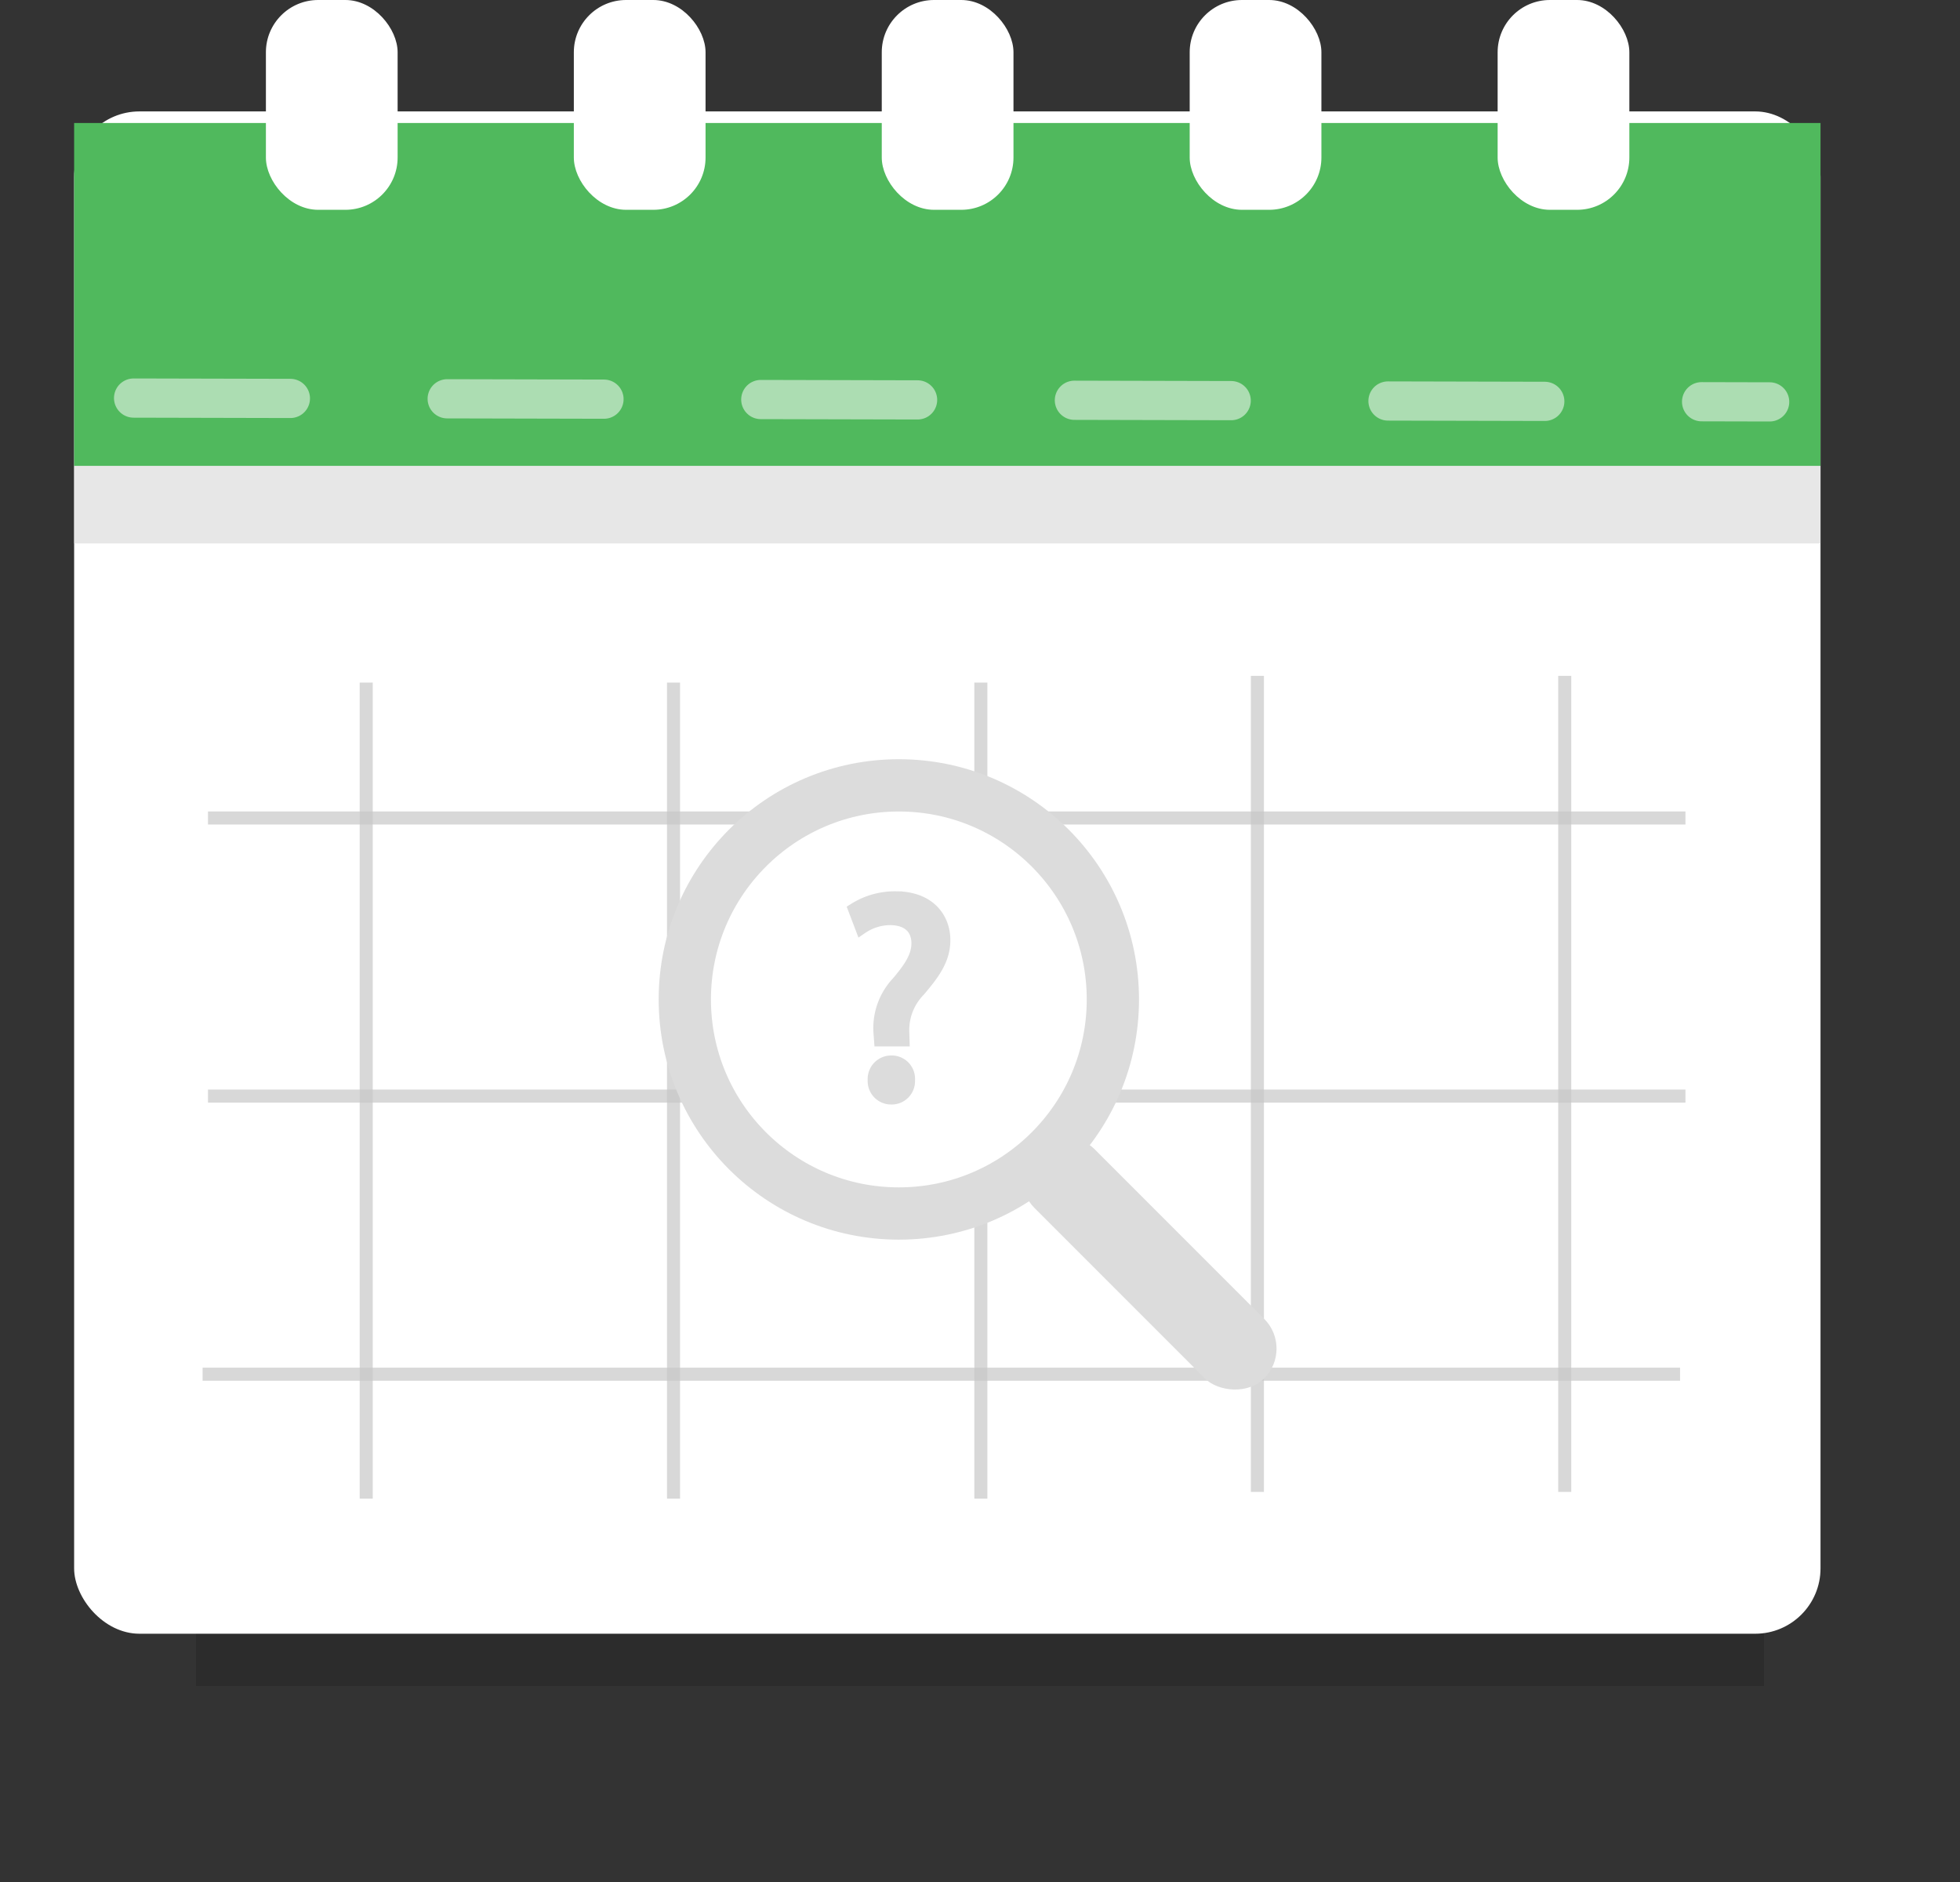
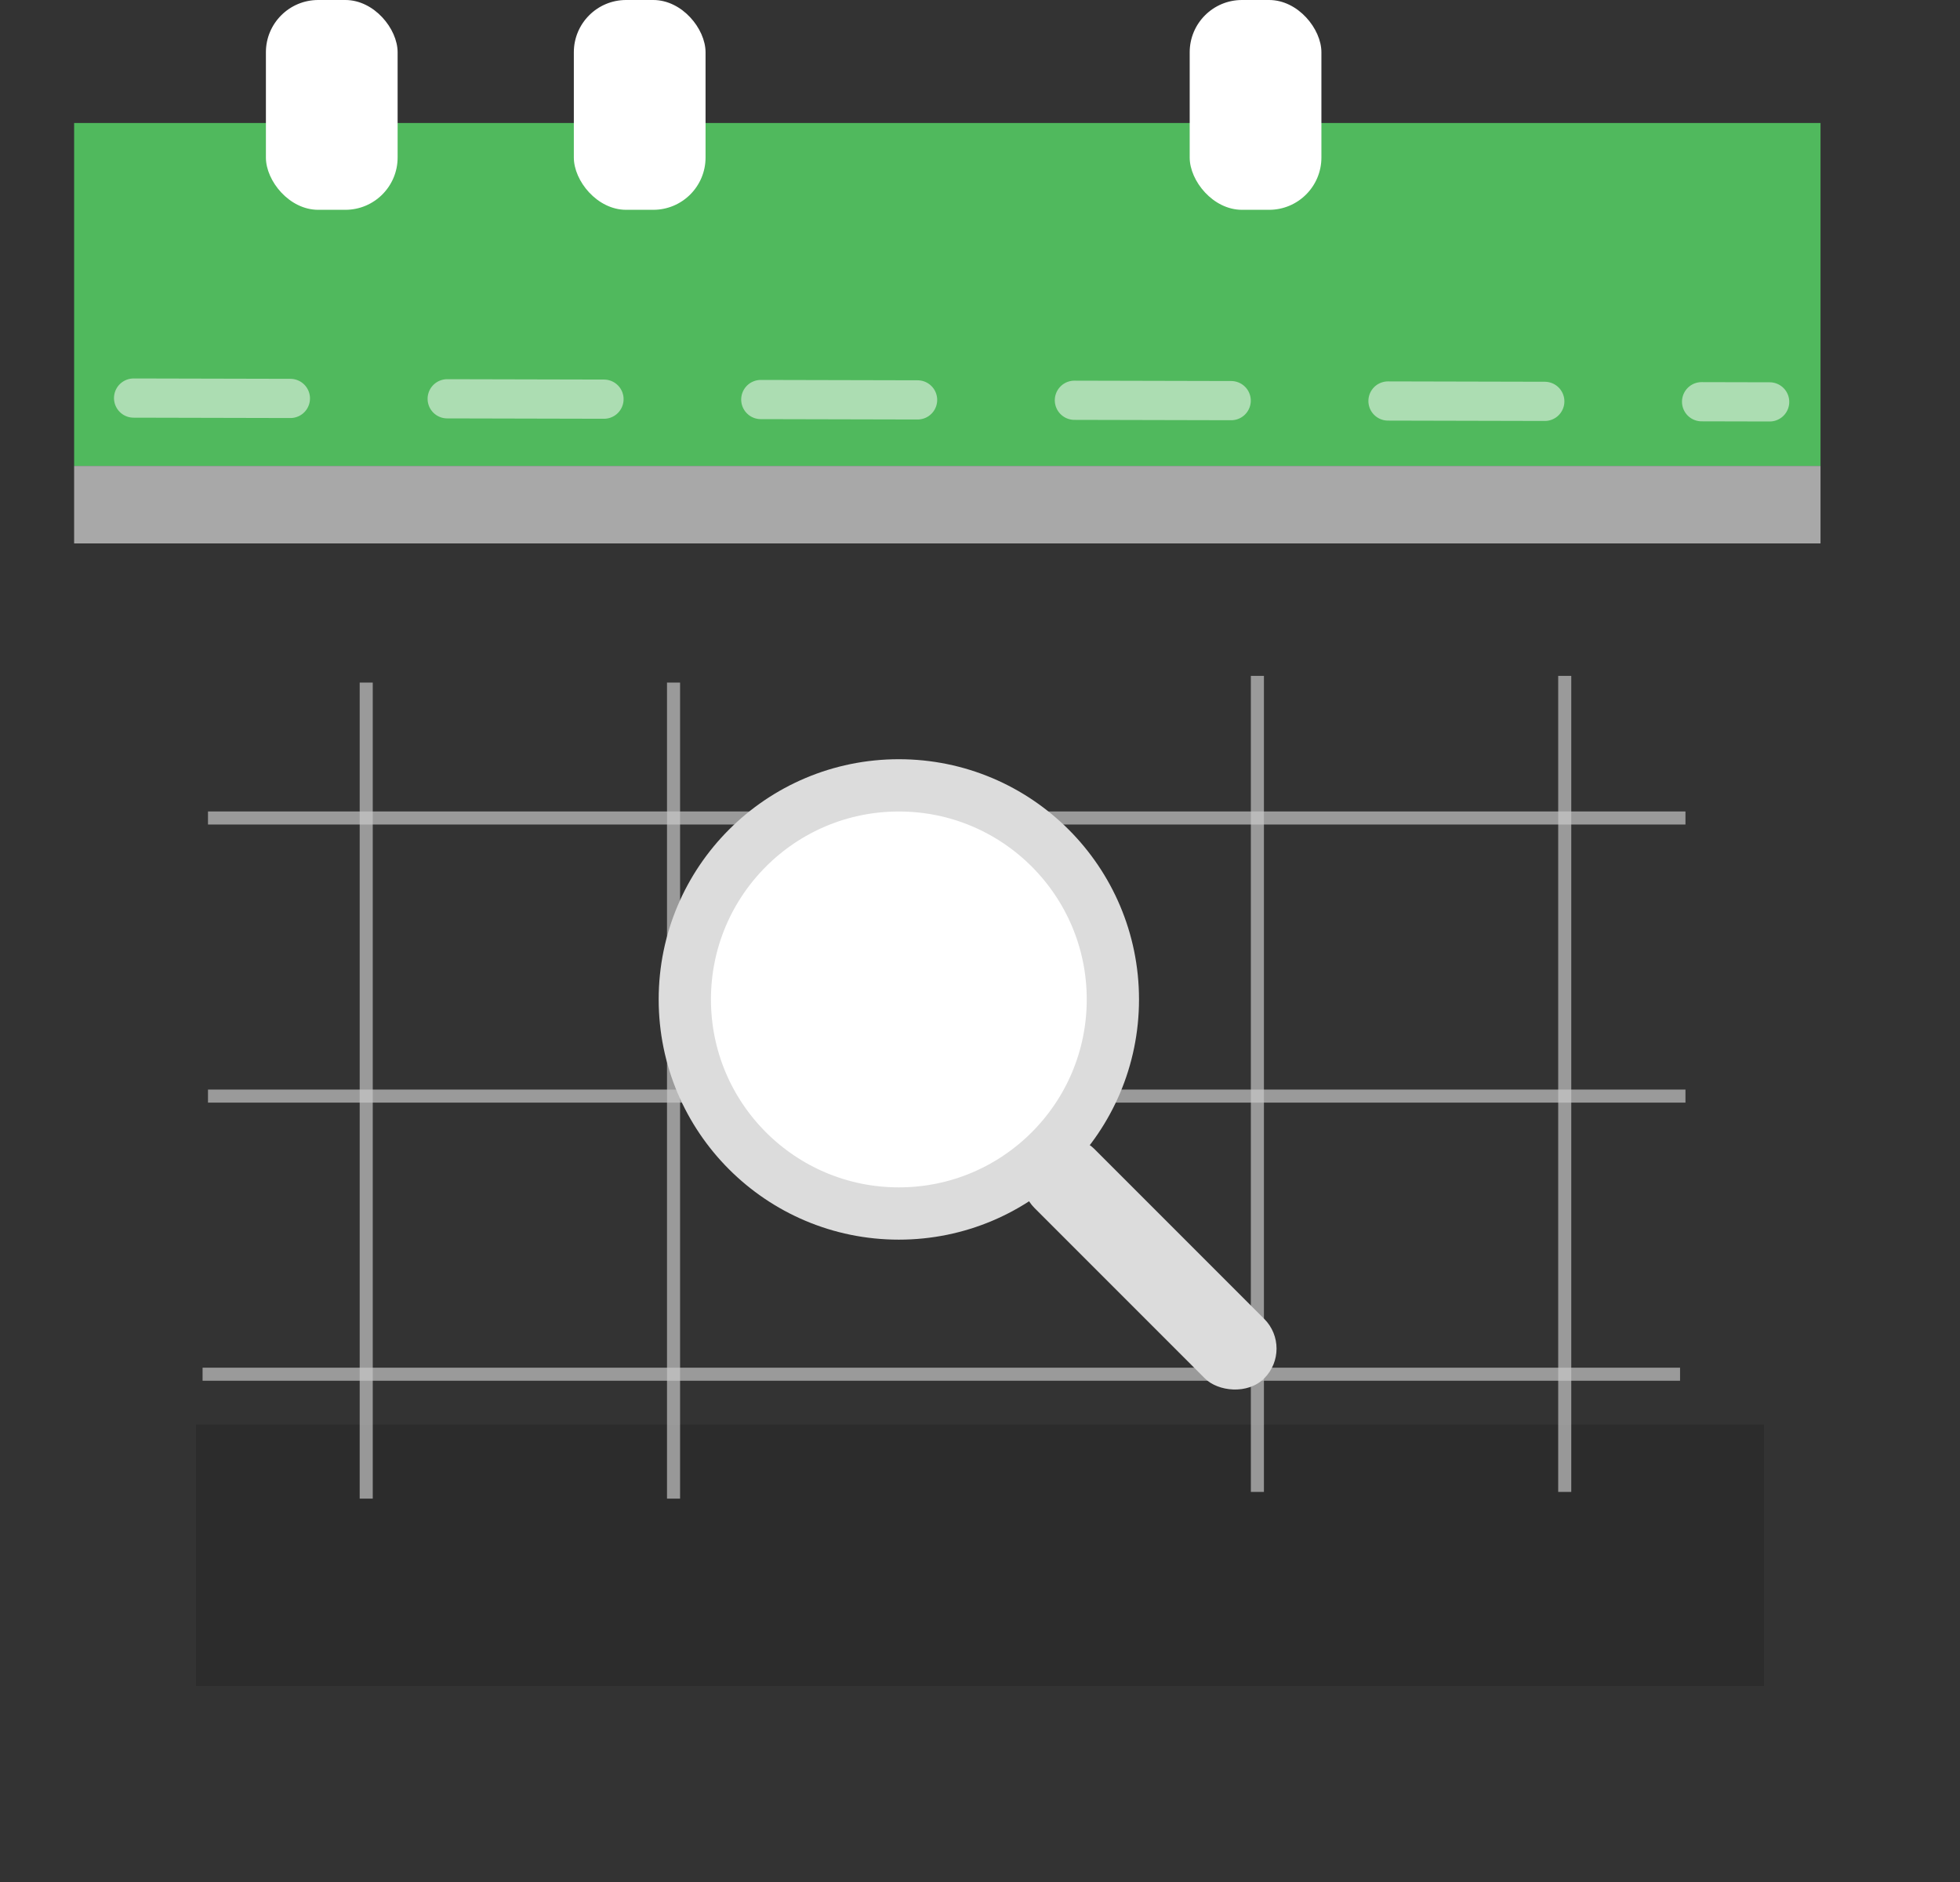
<svg xmlns="http://www.w3.org/2000/svg" width="150" height="144" viewBox="0 0 150 144">
  <rect x="0" y="0" width="150" height="144" fill="#333333" stroke="none" />
  <g id="No_events_graphics" data-name="No events graphics" transform="translate(14507.357 1097.644)">
    <g id="Group_1" data-name="Group 1" transform="translate(-14501.684 -1089.119)">
      <rect id="Rectangle_22617" data-name="Rectangle 22617" width="120" height="20" transform="translate(9.326 100.476)" fill="rgba(0,0,0,0.33)" opacity="0.4" />
-       <rect id="Rectangle_3" data-name="Rectangle 3" width="133.652" height="116.479" rx="5" transform="translate(0 0)" fill="#fff" />
    </g>
    <g id="Group_2" data-name="Group 2" transform="translate(-14501.684 -1097.644)">
      <rect id="Rectangle_4" data-name="Rectangle 4" width="133.652" height="26.242" transform="translate(0 9.411)" fill="#50b95d" />
      <rect id="Rectangle_5" data-name="Rectangle 5" width="10.08" height="16.053" rx="4" transform="translate(14.677 0)" fill="#fff" />
      <rect id="Rectangle_6" data-name="Rectangle 6" width="10.08" height="16.053" rx="4" transform="translate(38.243 0)" fill="#fff" />
-       <rect id="Rectangle_7" data-name="Rectangle 7" width="10.08" height="16.053" rx="4" transform="translate(61.809 0)" fill="#fff" />
      <rect id="Rectangle_8" data-name="Rectangle 8" width="10.08" height="16.053" rx="4" transform="translate(85.375 0)" fill="#fff" />
-       <rect id="Rectangle_9" data-name="Rectangle 9" width="10.08" height="16.053" rx="4" transform="translate(108.942 0)" fill="#fff" />
    </g>
    <line id="Line_1" data-name="Line 1" x2="125.209" y2="0.292" transform="translate(-14497.133 -1067.186)" fill="none" stroke="#fcfcfc" stroke-linecap="round" stroke-width="3" stroke-dasharray="12" opacity="0.53" />
    <rect id="Rectangle_11" data-name="Rectangle 11" width="133.652" height="5.927" transform="translate(-14501.684 -1061.991)" fill="#dcdcdc" opacity="0.69" />
    <line id="Line_4" data-name="Line 4" y2="62.439" transform="translate(-14479.33 -1045.416)" fill="none" stroke="#c7c7c7" stroke-width="1" opacity="0.699" />
    <line id="Line_5" data-name="Line 5" x1="113.072" transform="translate(-14491.44 -1035.056)" fill="none" stroke="#c7c7c7" stroke-width="1" opacity="0.699" />
    <line id="Line_6" data-name="Line 6" x1="113.072" transform="translate(-14491.44 -1013.777)" fill="none" stroke="#c7c7c7" stroke-width="1" opacity="0.699" />
    <line id="Line_7" data-name="Line 7" x1="113.072" transform="translate(-14491.853 -992.497)" fill="none" stroke="#c7c7c7" stroke-width="1" opacity="0.699" />
    <line id="Line_8" data-name="Line 8" y2="62.439" transform="translate(-14455.811 -1045.416)" fill="none" stroke="#c7c7c7" stroke-width="1" opacity="0.699" />
-     <line id="Line_9" data-name="Line 9" y2="62.439" transform="translate(-14432.291 -1045.416)" fill="none" stroke="#c7c7c7" stroke-width="1" opacity="0.699" />
    <line id="Line_10" data-name="Line 10" y2="62.439" transform="translate(-14411.128 -1045.93)" fill="none" stroke="#c7c7c7" stroke-width="1" opacity="0.699" />
    <line id="Line_11" data-name="Line 11" y2="62.439" transform="translate(-14387.607 -1045.93)" fill="none" stroke="#c7c7c7" stroke-width="1" opacity="0.699" />
    <g id="Group_5" data-name="Group 5" transform="translate(-14454.948 -1037.553)">
      <g id="Group_4" data-name="Group 4" transform="translate(0 0)">
        <circle id="Ellipse_3" data-name="Ellipse 3" cx="16.38" cy="16.38" r="16.38" fill="#fff" stroke="#dcdcdc" stroke-linecap="round" stroke-width="4" />
        <rect id="Rectangle_12" data-name="Rectangle 12" width="6.434" height="24.855" rx="3.217" transform="matrix(0.707, -0.707, 0.707, 0.707, 24.497, 30.074)" fill="#dcdcdc" />
-         <path id="Path_183990" data-name="Path 183990" d="M4.818-4.2,4.8-4.774A4.346,4.346,0,0,1,6.05-8.008c1.056-1.254,1.892-2.332,1.892-3.828,0-1.672-1.144-3.234-3.674-3.234a5.768,5.768,0,0,0-3.146.88L1.65-12.8a3.91,3.91,0,0,1,2.222-.682c1.386.022,2.09.77,2.09,1.892,0,.99-.55,1.848-1.54,3.014A5.05,5.05,0,0,0,3.058-4.774L3.1-4.2ZM3.916.242a1.282,1.282,0,0,0,1.32-1.364,1.284,1.284,0,0,0-1.3-1.386,1.3,1.3,0,0,0-1.32,1.386A1.29,1.29,0,0,0,3.916.242Z" transform="translate(11.88 23.677)" fill="#dcdcdc" stroke="#dcdcdc" stroke-width="1" />
      </g>
    </g>
  </g>
</svg>